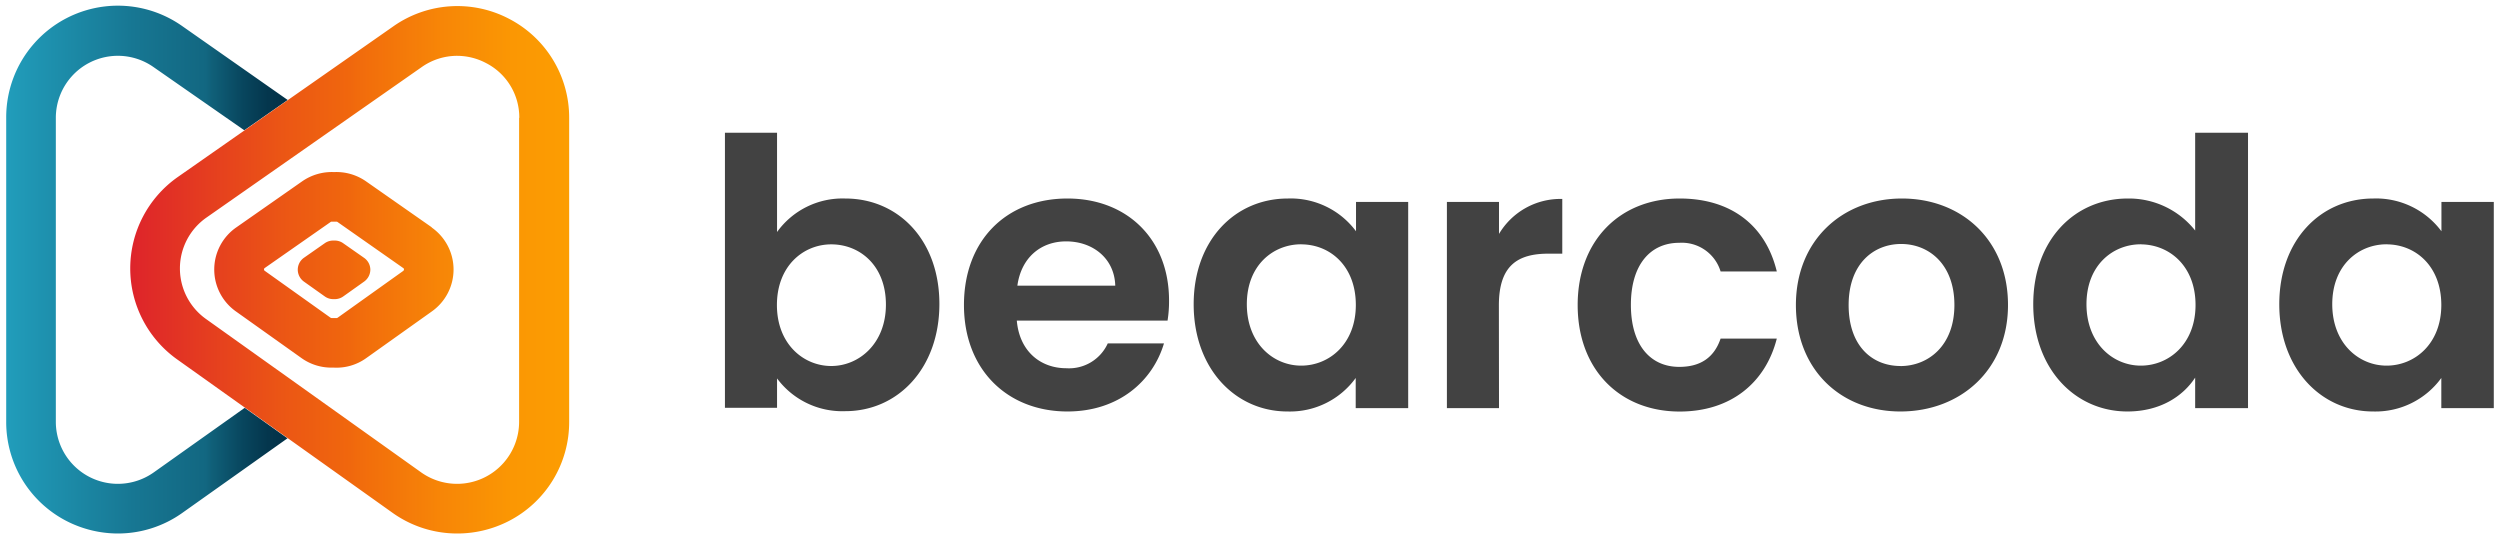
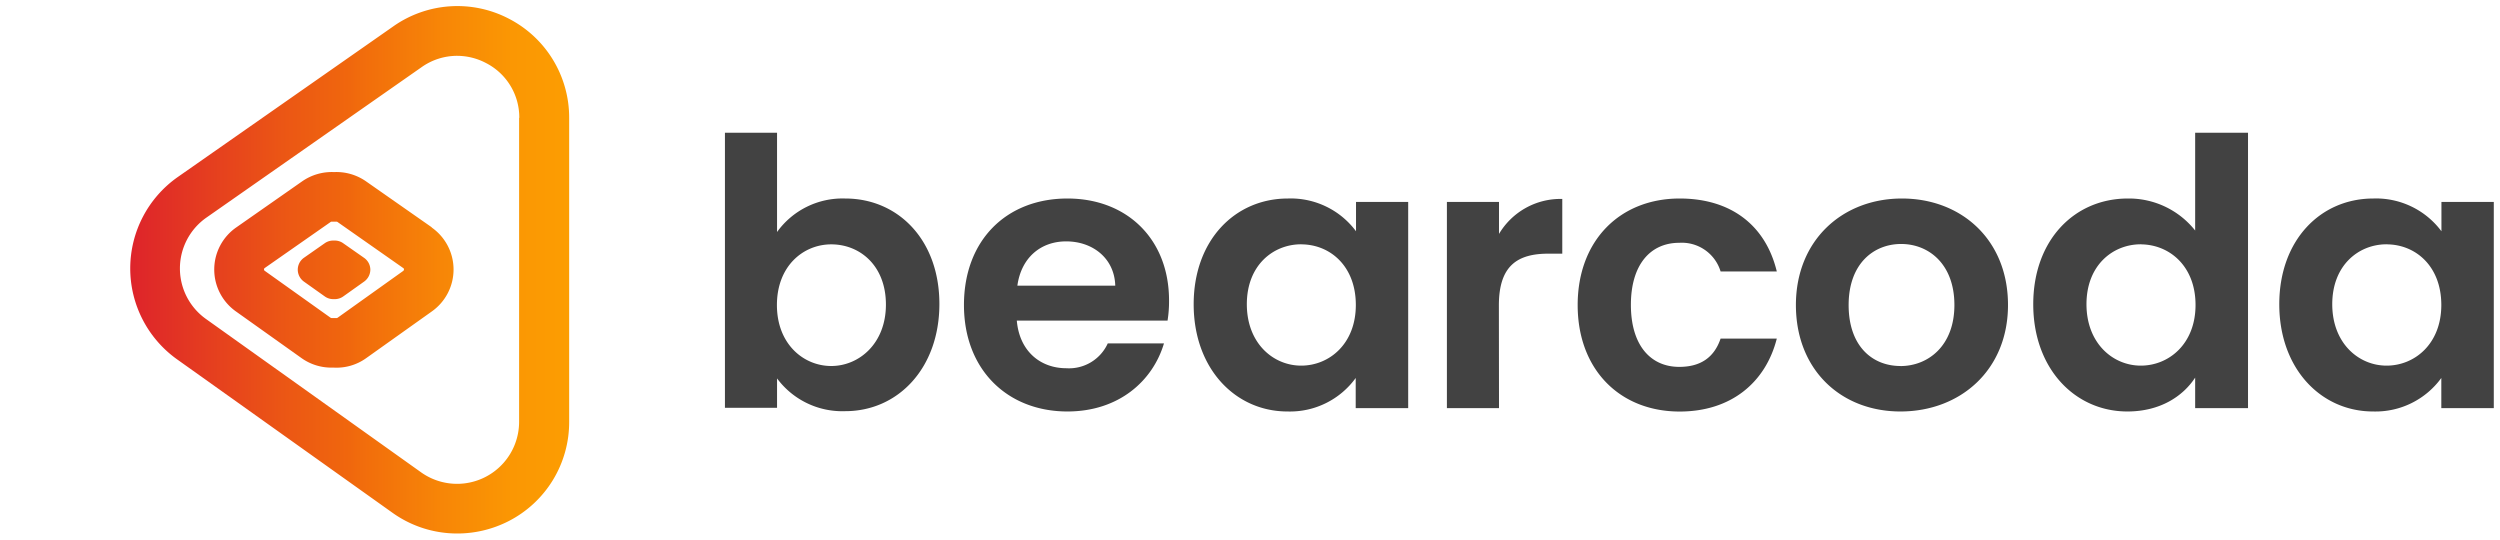
<svg xmlns="http://www.w3.org/2000/svg" id="Marketing_Team_input" data-name="Marketing Team input" viewBox="0 0 403 87">
  <defs>
    <linearGradient id="New_Gradient_Swatch_2" x1="1" x2="46.36" y1="43.5" y2="43.5" gradientUnits="userSpaceOnUse">
      <stop offset="0" stop-color="#219dbb" />
      <stop offset=".45" stop-color="#177793" />
      <stop offset=".71" stop-color="#126781" />
      <stop offset=".73" stop-color="#106079" />
      <stop offset=".84" stop-color="#08465e" />
      <stop offset=".93" stop-color="#04364d" />
      <stop offset="1" stop-color="#023047" />
    </linearGradient>
    <linearGradient id="linear-gradient" x1="21" x2="91.71" y1="43.5" y2="43.5" gradientUnits="userSpaceOnUse">
      <stop offset="0" stop-color="#de232b" />
      <stop offset=".03" stop-color="#df2829" />
      <stop offset=".34" stop-color="#eb5515" />
      <stop offset=".5" stop-color="#f0670d" />
      <stop offset=".52" stop-color="#f16b0c" />
      <stop offset=".71" stop-color="#f78607" />
      <stop offset=".87" stop-color="#fb9703" />
      <stop offset="1" stop-color="#fc9d02" />
    </linearGradient>
    <style>.cls-3{fill:#424242}</style>
  </defs>
-   <path d="M24.8 76.14A10 10 0 0 1 9 68V19a10 10 0 0 1 15.73-8.2L39.38 21l7-4.88-17-11.91A18 18 0 0 0 1 19v49a17.94 17.94 0 0 0 9.75 16A18.18 18.18 0 0 0 19 86a17.9 17.9 0 0 0 10.43-3.35l16.92-12-6.9-4.91Z" style="fill:url(#New_Gradient_Swatch_2)" />
  <path d="M69.61 36.65 59 29.23a8.35 8.35 0 0 0-5.14-1.49 8.38 8.38 0 0 0-5.15 1.49L38.1 36.65a8.27 8.27 0 0 0-.1 13.53l10.61 7.55a8.28 8.28 0 0 0 4.8 1.53h.41a8.2 8.2 0 0 0 5.2-1.52l10.61-7.55a8.27 8.27 0 0 0-.06-13.53Zm-4.58 7-10.61 7.57c-.09.06-.13.06-.17.05h-.8s-.07 0-.16-.05l-10.61-7.56a.25.25 0 0 1-.12-.23.26.26 0 0 1 .12-.23l10.61-7.41a.24.24 0 0 1 .15-.06h.79a.28.28 0 0 1 .17.05L65 43.21a.23.23 0 0 1 .12.22.25.25 0 0 1-.12.23Zm-5.33-.19a2.39 2.39 0 0 1-1 1.93l-3.36 2.39a2.37 2.37 0 0 1-1.49.44h-.13a2.33 2.33 0 0 1-1.37-.44L49 45.4a2.38 2.38 0 0 1-1-1.93 2.35 2.35 0 0 1 1-1.92l3.36-2.35a2.37 2.37 0 0 1 1.48-.42 2.34 2.34 0 0 1 1.47.42l3.36 2.35a2.35 2.35 0 0 1 1.03 1.92ZM82 3a17.94 17.94 0 0 0-18.6 1.25L28.68 28.52a18 18 0 0 0-.13 29.41l34.72 24.73A17.93 17.93 0 0 0 73.71 86 18.14 18.14 0 0 0 82 84a17.92 17.92 0 0 0 9.75-16V19A17.93 17.93 0 0 0 82 3Zm1.68 16v49a10 10 0 0 1-15.8 8.14L33.19 51.41a10 10 0 0 1 .08-16.33L68 10.8A9.89 9.89 0 0 1 73.69 9a10 10 0 0 1 4.65 1.16A9.85 9.85 0 0 1 83.71 19Z" style="fill:url(#linear-gradient)" />
  <path d="M136.26 32c8.51 0 15.17 6.66 15.17 17s-6.66 17.28-15.17 17.28a13.09 13.09 0 0 1-11-5.28v4.74h-8.4V21.4h8.4v16a13 13 0 0 1 11-5.4ZM134 39.39c-4.5 0-8.76 3.48-8.76 9.78S129.54 59 134 59s8.81-3.6 8.81-9.9-4.21-9.71-8.81-9.71ZM172.07 66.33c-9.66 0-16.68-6.72-16.68-17.16S162.23 32 172.07 32c9.6 0 16.38 6.54 16.38 16.44a19.63 19.63 0 0 1-.24 3.24h-24.3c.42 4.92 3.78 7.68 8 7.68a6.85 6.85 0 0 0 6.66-4h9.06c-1.82 6.11-7.34 10.97-15.56 10.97ZM164 46.05h15.78c-.12-4.38-3.6-7.14-7.92-7.14-4.05 0-7.23 2.58-7.86 7.14ZM207.59 32a13.11 13.11 0 0 1 11 5.28v-4.73H227v33.24h-8.46v-4.86a13.08 13.08 0 0 1-11 5.4c-8.4 0-15.12-6.9-15.12-17.28S199.13 32 207.59 32Zm2.16 7.38c-4.5 0-8.76 3.36-8.76 9.66s4.26 9.9 8.76 9.9 8.81-3.48 8.81-9.78-4.19-9.77-8.81-9.77ZM241.64 65.79h-8.4V32.55h8.4v5.16a11.53 11.53 0 0 1 10.2-5.64v8.82h-2.22c-5 0-8 1.92-8 8.34ZM270.76 32c8.28 0 13.86 4.32 15.66 11.76h-9.06a6.53 6.53 0 0 0-6.66-4.62c-4.68 0-7.8 3.54-7.8 10s3.12 10 7.8 10c3.48 0 5.64-1.56 6.66-4.56h9.06c-1.8 7.08-7.38 11.76-15.66 11.76-9.6 0-16.44-6.72-16.44-17.16S261.16 32 270.76 32ZM306.35 66.33c-9.59 0-16.85-6.72-16.85-17.16S297 32 306.59 32s17.1 6.66 17.1 17.16-7.69 17.17-17.34 17.17Zm0-7.32c4.44 0 8.7-3.24 8.7-9.84s-4.14-9.84-8.58-9.84-8.47 3.18-8.47 9.84 3.85 9.83 8.35 9.83ZM343 32a13.64 13.64 0 0 1 10.86 5.16V21.4h8.52v44.39h-8.52v-4.92c-2 3.06-5.7 5.46-10.92 5.46-8.46 0-15.18-6.9-15.18-17.28S334.43 32 343 32Zm2.1 7.38c-4.5 0-8.76 3.36-8.76 9.66s4.26 9.9 8.76 9.9 8.82-3.48 8.82-9.78-4.25-9.77-8.87-9.77ZM382.56 32a13.14 13.14 0 0 1 11 5.28v-4.73H402v33.24h-8.46v-4.86a13.11 13.11 0 0 1-11 5.4c-8.4 0-15.12-6.9-15.12-17.28S374.1 32 382.56 32Zm2.16 7.38c-4.5 0-8.76 3.36-8.76 9.66s4.26 9.9 8.76 9.9 8.82-3.48 8.82-9.78-4.2-9.77-8.82-9.77Z" class="cls-3" />
</svg>